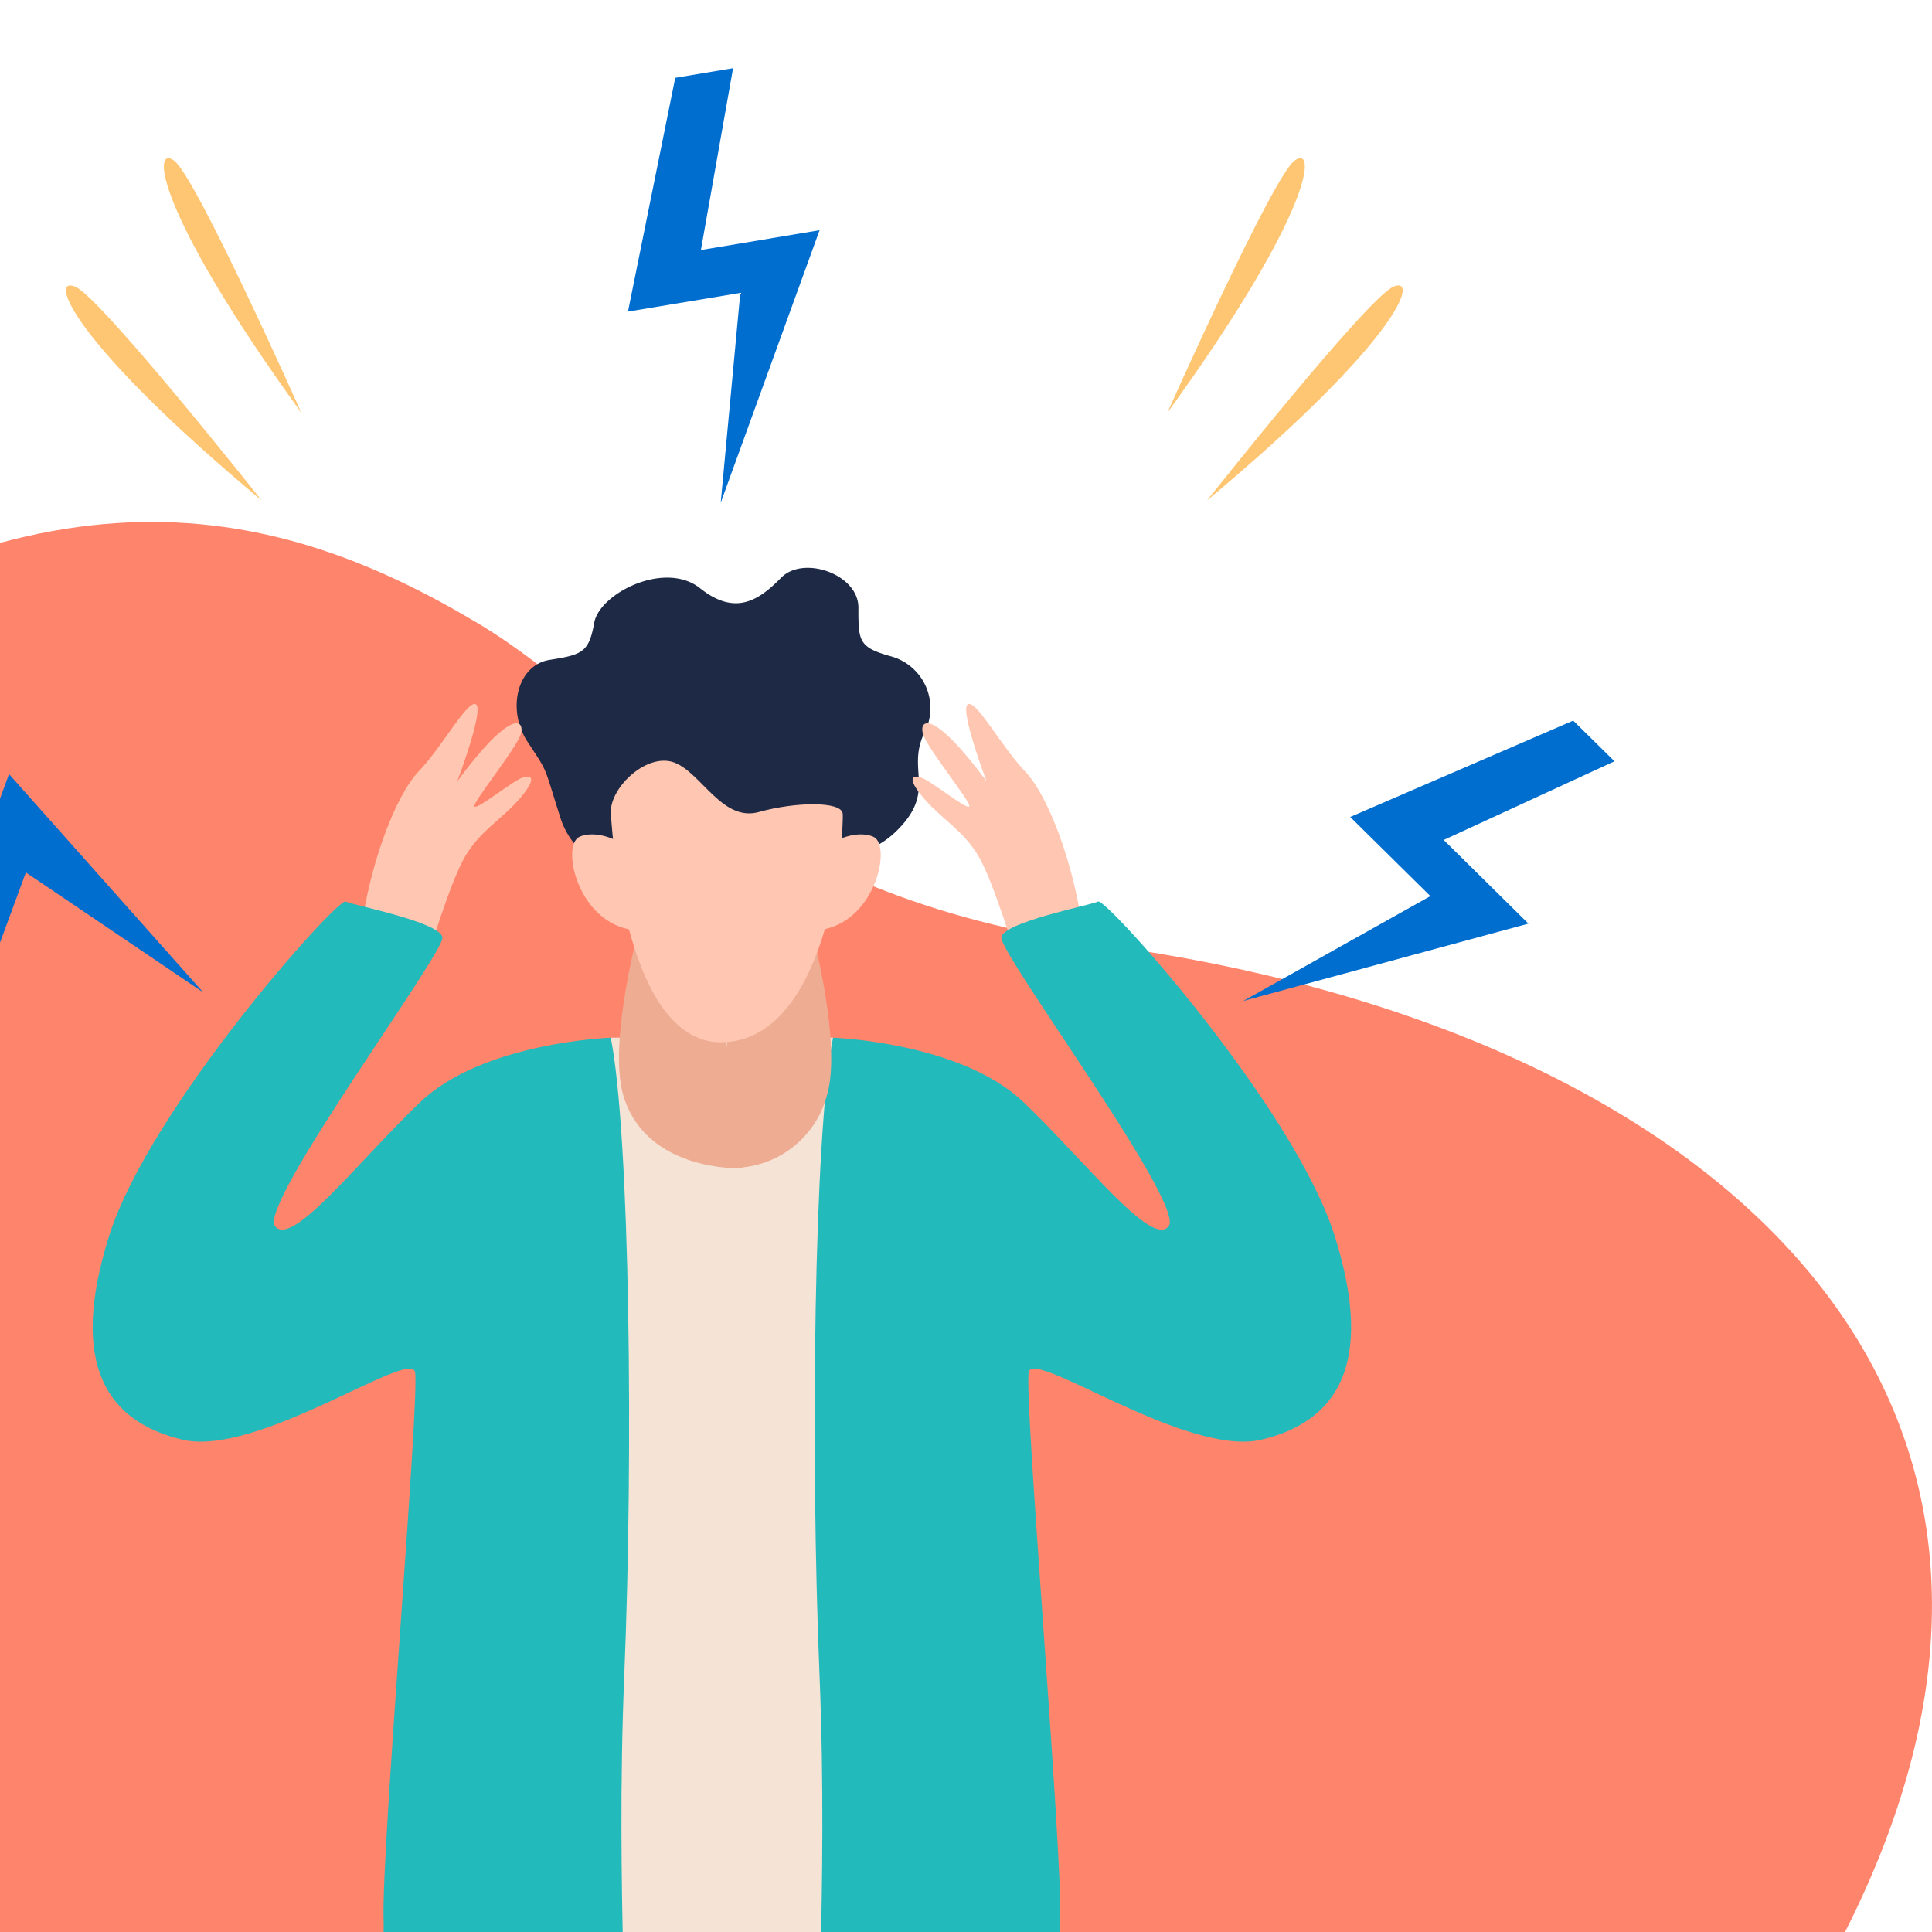
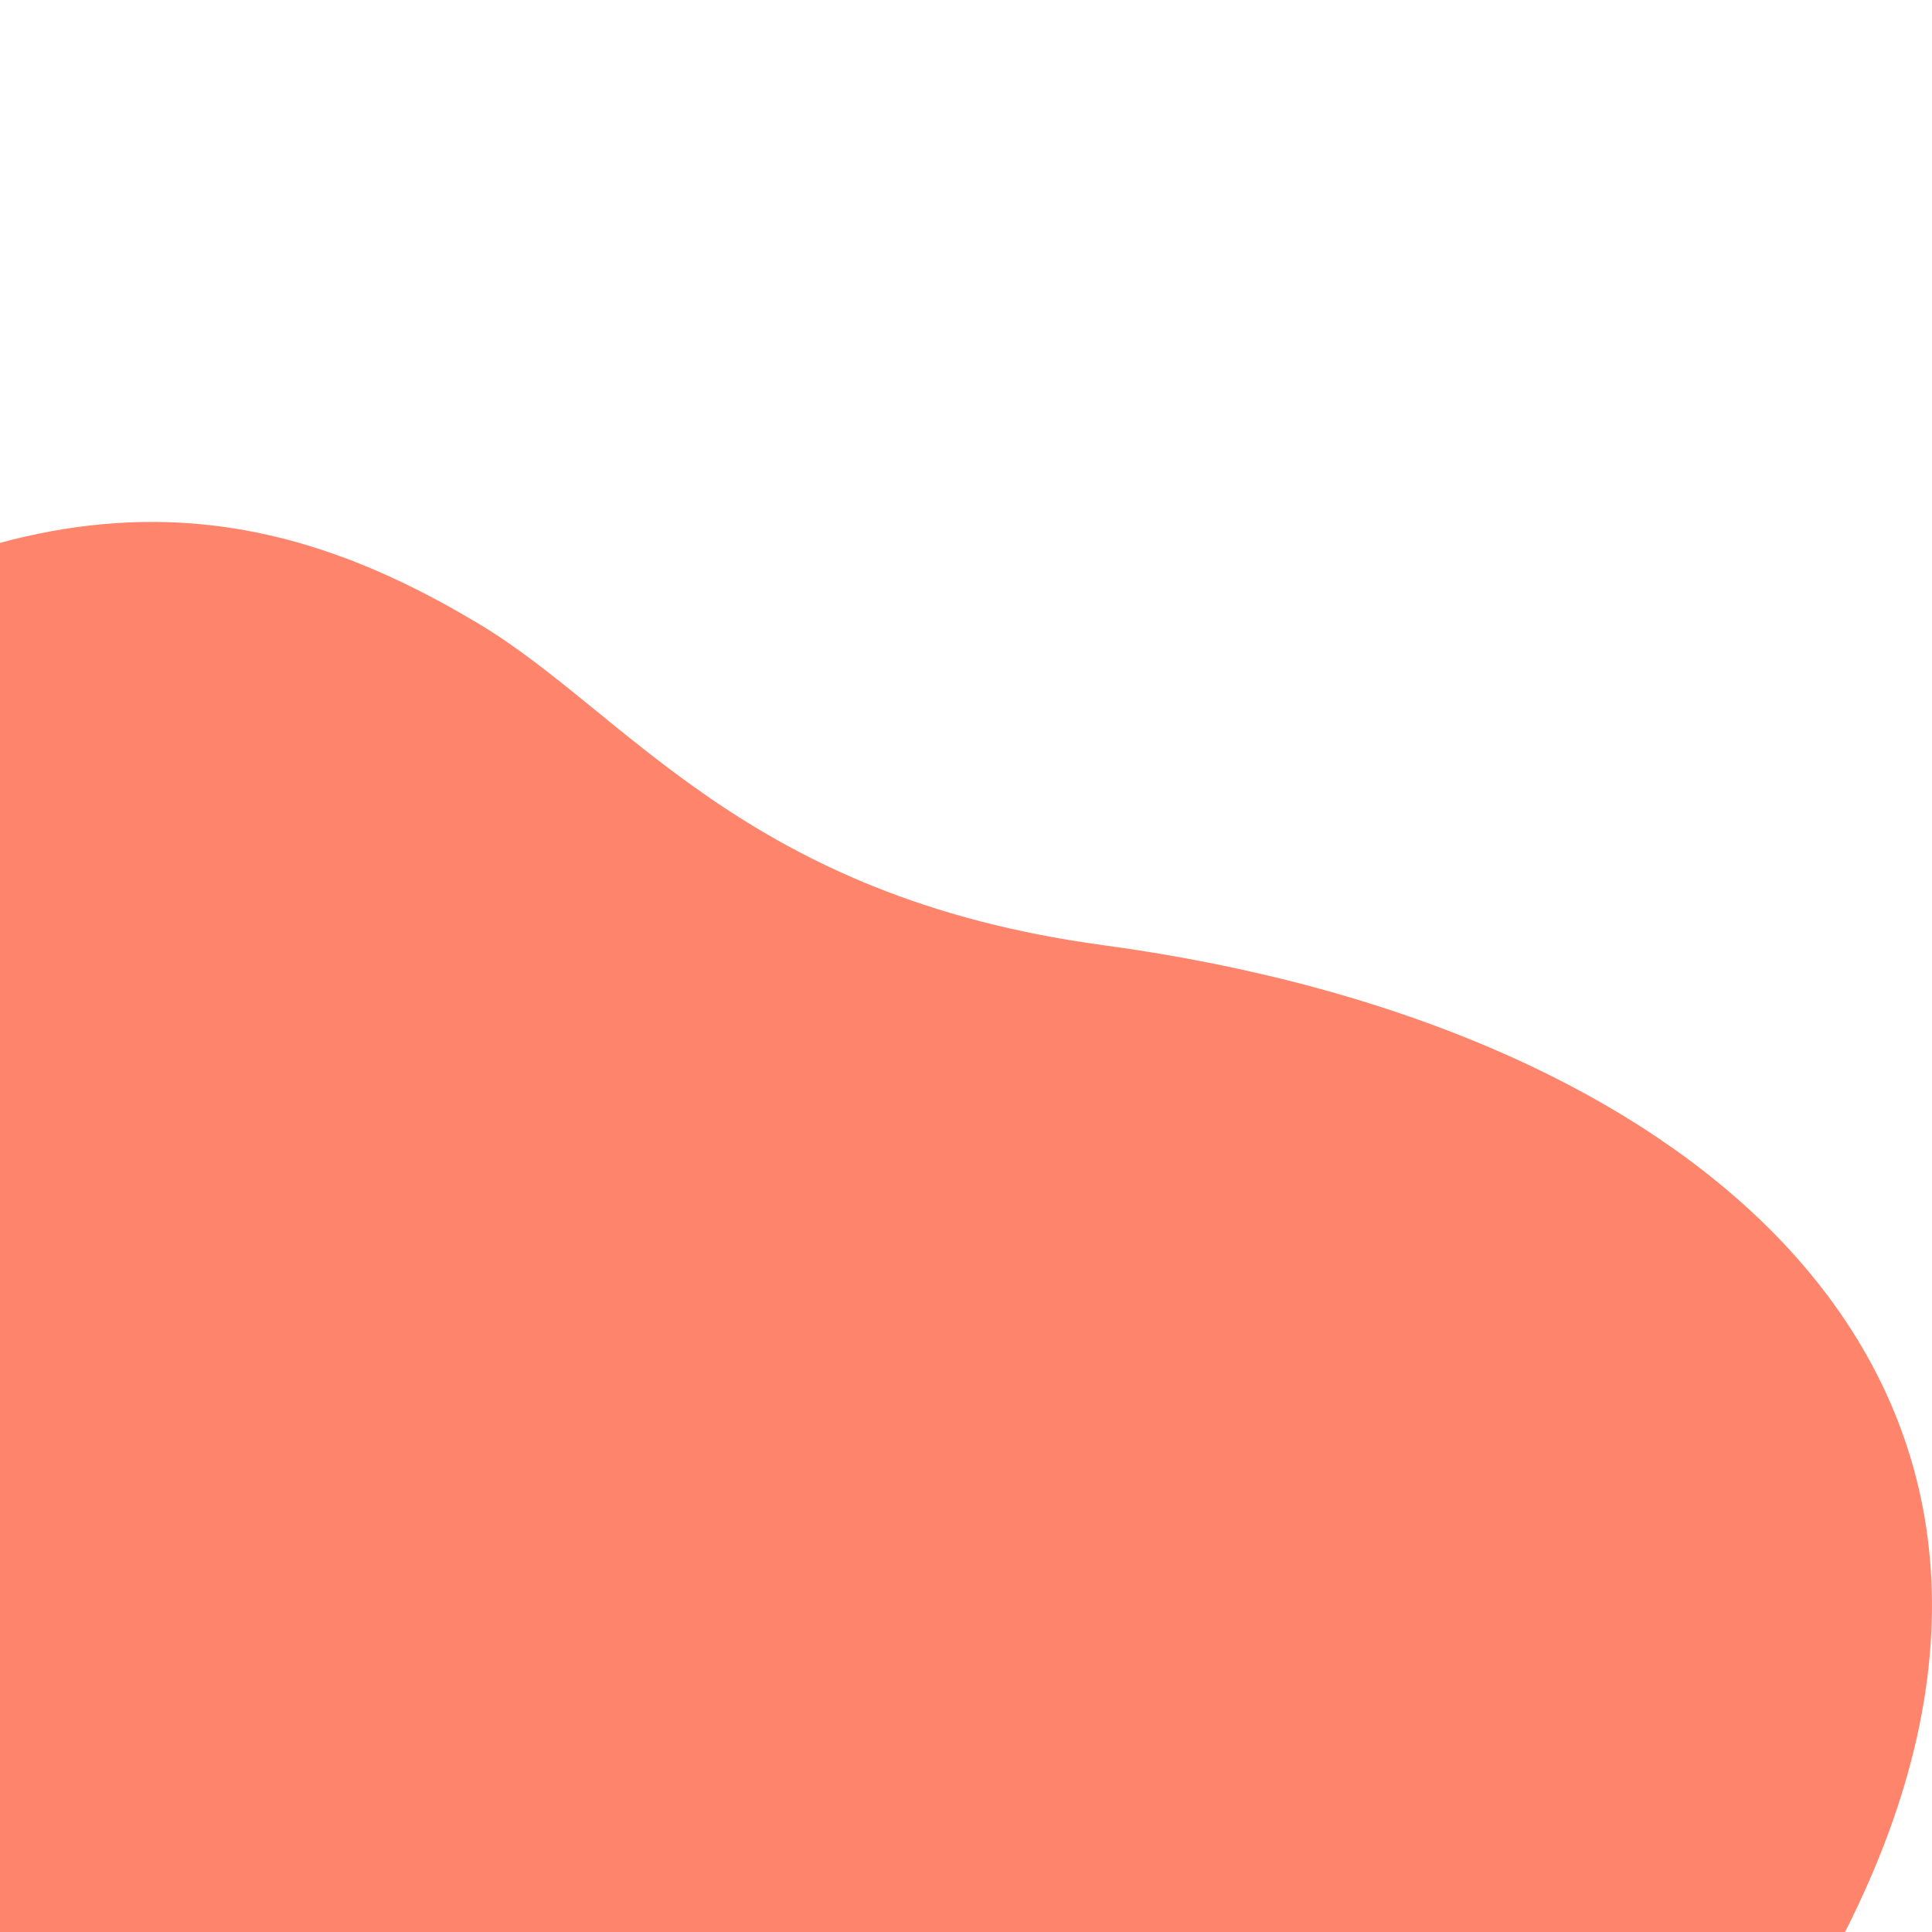
<svg xmlns="http://www.w3.org/2000/svg" width="170" height="170" viewBox="0 0 170 170">
  <defs>
    <clipPath id="clip-path">
      <rect id="Rectangle_12586" width="170" height="170" fill="#fff" />
    </clipPath>
    <clipPath id="clip-path-2">
-       <rect id="Rectangle_11914" width="301.58" height="307.478" fill="none" />
-     </clipPath>
+       </clipPath>
    <clipPath id="clip-path-3">
      <rect id="Rectangle_11913" width="305.247" height="307.478" fill="none" />
    </clipPath>
    <clipPath id="clip-stress">
      <rect width="170" height="170" />
    </clipPath>
  </defs>
  <g id="stress" clip-path="url(#clip-stress)">
    <g id="Mask_Group_18188" clip-path="url(#clip-path)">
      <g id="Group_18249" transform="translate(-52.707 45.926)">
        <path id="Path_25480" d="M181.246,1722.377c31.871-23.286,52.934-17.843,70.379-7.4,13.121,7.856,23.408,24.017,54.942,28.282,53.1,7.18,89.5,39.065,65.288,86.831H201c-2.421-8.639-5.71-15.852-14.063-21-40.894-25.208-37.563-63.43-5.692-86.715" transform="translate(-156.798 -1706.018)" fill="#ff846c" />
      </g>
      <g id="Group_19582" transform="translate(-65.79 6)">
        <g id="Group_19587" transform="translate(0)" clip-path="url(#clip-path-2)">
          <g id="Group_19586">
            <g id="Group_19585" clip-path="url(#clip-path-3)">
              <path id="Path_28492" d="M146.3,532.761l-1.875,7.424,8.55,1.35,2.877-7.649Z" transform="translate(-42.961 -248.647)" fill="#ffa58b" />
              <path id="Path_28493" d="M221.535,539.9l.345,5.962,2.878,1.8,5.754-2.6v-6.4Z" transform="translate(-78.947 -251.403)" fill="#ffa58b" />
              <path id="Path_28496" d="M146.3,307.44s7.6,55.341,7.366,60.515-11.049,57.14-8.977,57.815,11.278,3.375,11.278,3.375,16.128-48.367,17.264-56.466c.454-3.245-.461-35.769,0-36.444s2.3,29.695,3.222,36.219,6.675,59.165,8.287,58.94,11.048-.9,11.048-.9.461-55.791,0-59.165,4.6-50.391,3.913-54.441-3.453-15.3-3.453-15.3-35.678,3.15-43.274,2.925-6.675,2.925-6.675,2.925" transform="translate(-42.96 -140.757)" fill="#7461f1" />
              <path id="Path_28497" d="M170.977,159.967h19.556l10.981,79.35s-41.06,7.615-38.817.825,8.28-80.175,8.28-80.175" transform="translate(-51.445 -74.659)" fill="#f5e3d5" />
-               <path id="Path_28498" d="M190.387,0,185.3.846,181.14,21.419l9.884-1.645L189.3,38.237l8.7-23.98L187.557,16Z" transform="translate(-60.094 0)" fill="#006ecf" />
              <path id="Path_28499" d="M315.332,82.4,311.7,78.821,292.079,87.3l7.053,6.964-16.456,9.222,25.085-6.8-7.456-7.362Z" transform="translate(-107.482 -21.413)" fill="#006ecf" />
              <path id="Path_28500" d="M46.638,86.662,44.892,91.4l16.28,13.662,3.4-9.22,15.6,10.546-17.082-19.2L59.5,96.938Z" transform="translate(3.495 -25.072)" fill="#006ecf" />
              <path id="Path_28501" d="M172.934,109.327a7.045,7.045,0,0,1-6.33-4.949c-1.5-4.724-1.036-3.825-2.877-6.637s-.92-6.749,1.957-7.2,3.452-.675,3.913-3.262,6.214-5.512,9.322-3.037,5.179,1.051,7.135-.937,6.79-.3,6.79,2.624,0,3.487,2.762,4.274a4.728,4.728,0,0,1,2.992,6.862c-1.5,3.262,1.151,5.061-2.417,8.549s-8.747,2.024-8.747,2.024Z" transform="translate(-51.522 -38.478)" fill="#1e2945" />
              <path id="Path_28502" d="M212.638,127.152s2-1.2,3.606-.525.325,7.119-4.249,8.134.643-7.609.643-7.609" transform="translate(-73.618 -59.003)" fill="#ffc6b1" />
              <path id="Path_28503" d="M176.2,127.152s-2-1.2-3.606-.525-.325,7.119,4.249,8.134-.643-7.609-.643-7.609" transform="translate(-55.798 -59.003)" fill="#ffc6b1" />
              <path id="Path_28504" d="M143,127.026s1.936-6.486,3.248-8.713,3.129-3.2,4.672-4.939,1.336-2.282.438-2.013-4,2.835-4.281,2.565,3.729-5.13,4.074-6.412-.9-2.16-5.594,4.184c0,0,2.348-6.209,1.657-6.749s-2.969,3.712-5.041,5.871-4.281,8.163-5.041,13.7S143,127.026,143,127.026" transform="translate(-39.527 -48.96)" fill="#ffc6b1" />
              <path id="Path_28505" d="M237.161,127.026s-1.936-6.486-3.248-8.713-3.129-3.2-4.672-4.939-1.336-2.282-.438-2.013,4,2.835,4.281,2.565-3.729-5.13-4.074-6.412.9-2.16,5.594,4.184c0,0-2.348-6.209-1.657-6.749s2.969,3.712,5.041,5.871,4.281,8.163,5.041,13.7-5.867,2.506-5.867,2.506" transform="translate(-82.013 -48.96)" fill="#ffc6b1" />
              <path id="Path_28506" d="M138.4,149.477s-11.24.388-16.764,5.675-11.279,12.823-12.775,10.911,14.961-24.071,14.731-25.421-7.826-2.807-8.517-3.147S97.817,155.6,94.249,166.962s-.115,16.31,6.445,17.885,20.025-7.986,20.485-5.962-2.992,42.293-2.762,48.254-3.734,14.4-1.694,15.3S127.97,243.675,132,243s5.969.675,7.127-1.237-.338-16.648.468-36.219.492-47.6-1.189-56.066" transform="translate(-18.873 -64.169)" fill="#22babb" />
              <path id="Path_28507" d="M213.561,149.477s11.24.388,16.764,5.675S241.6,167.974,243.1,166.063s-14.961-24.071-14.731-25.421,7.826-2.807,8.517-3.147,17.263,18.107,20.831,29.467.115,16.31-6.445,17.885-20.025-7.986-20.486-5.962,2.992,42.293,2.762,48.254,3.734,14.4,1.694,15.3S224,243.675,219.967,243s-5.969.675-7.127-1.237.338-16.648-.468-36.219-.492-47.6,1.189-56.066" transform="translate(-74.472 -64.169)" fill="#22babb" />
              <path id="Path_28508" d="M196.594,142.069l-7.451,8.133v2.329l-.3-2.329-7.451-8.133s-2.7,10.008-1.367,14.582c1.5,5.132,6.631,6.2,9.12,6.408v.041s.211.012.564,0c.506.023.811.009.811.009l-.011-.079a8.585,8.585,0,0,0,7.453-6.374c1.334-4.574-1.367-14.582-1.367-14.582" transform="translate(-59.4 -66.306)" fill="#eeac93" />
              <path id="Path_28509" d="M178.3,118.78c0-2.249,3.226-5.249,5.6-4.349s4.218,5.249,7.44,4.349,7.213-.956,7.366.122-.92,19.375-10.2,20.125-10.2-20.247-10.2-20.247" transform="translate(-58.769 -53.33)" fill="#ffc6b1" />
-               <path id="Path_28510" d="M143.619,544.8a57.622,57.622,0,0,0,7.135,2.249c.691.113.691,3.262,1.726,4.837s6.1,6.411,5.985,8.211-3.223,2.025-6.445.675-5.064-4.387-9.092-5.737-3.51-4.387-2.7-6.749,1.323-4.385,3.395-3.486" transform="translate(-40.737 -254.166)" fill="#1e2945" />
              <path id="Path_28511" d="M219.807,551.465c1.5,0,8.517-1.8,8.747,0s1.381,8.436,1.036,9.111-8.517,2.474-10.933,2.474-1.726-2.362,0-4.5,1.151-7.086,1.151-7.086" transform="translate(-76.873 -257.003)" fill="#1e2945" />
              <path id="Path_28512" d="M276.679,54.773s14.134-17.855,16.407-18.817.668,4.554-16.407,18.817" transform="translate(-104.683 -16.732)" fill="#fec672" />
              <path id="Path_28513" d="M270.141,37.248s9.222-20.7,11.184-22.175,1.791,4.255-11.184,22.175" transform="translate(-101.632 -6.931)" fill="#fec672" />
              <path id="Path_28514" d="M105.632,54.773S91.5,36.918,89.225,35.956s-.668,4.554,16.407,18.817" transform="translate(-16.816 -16.732)" fill="#fec672" />
              <path id="Path_28515" d="M116.654,37.248s-9.222-20.7-11.184-22.175-1.791,4.255,11.184,22.175" transform="translate(-24.352 -6.931)" fill="#fec672" />
            </g>
          </g>
        </g>
      </g>
    </g>
  </g>
</svg>